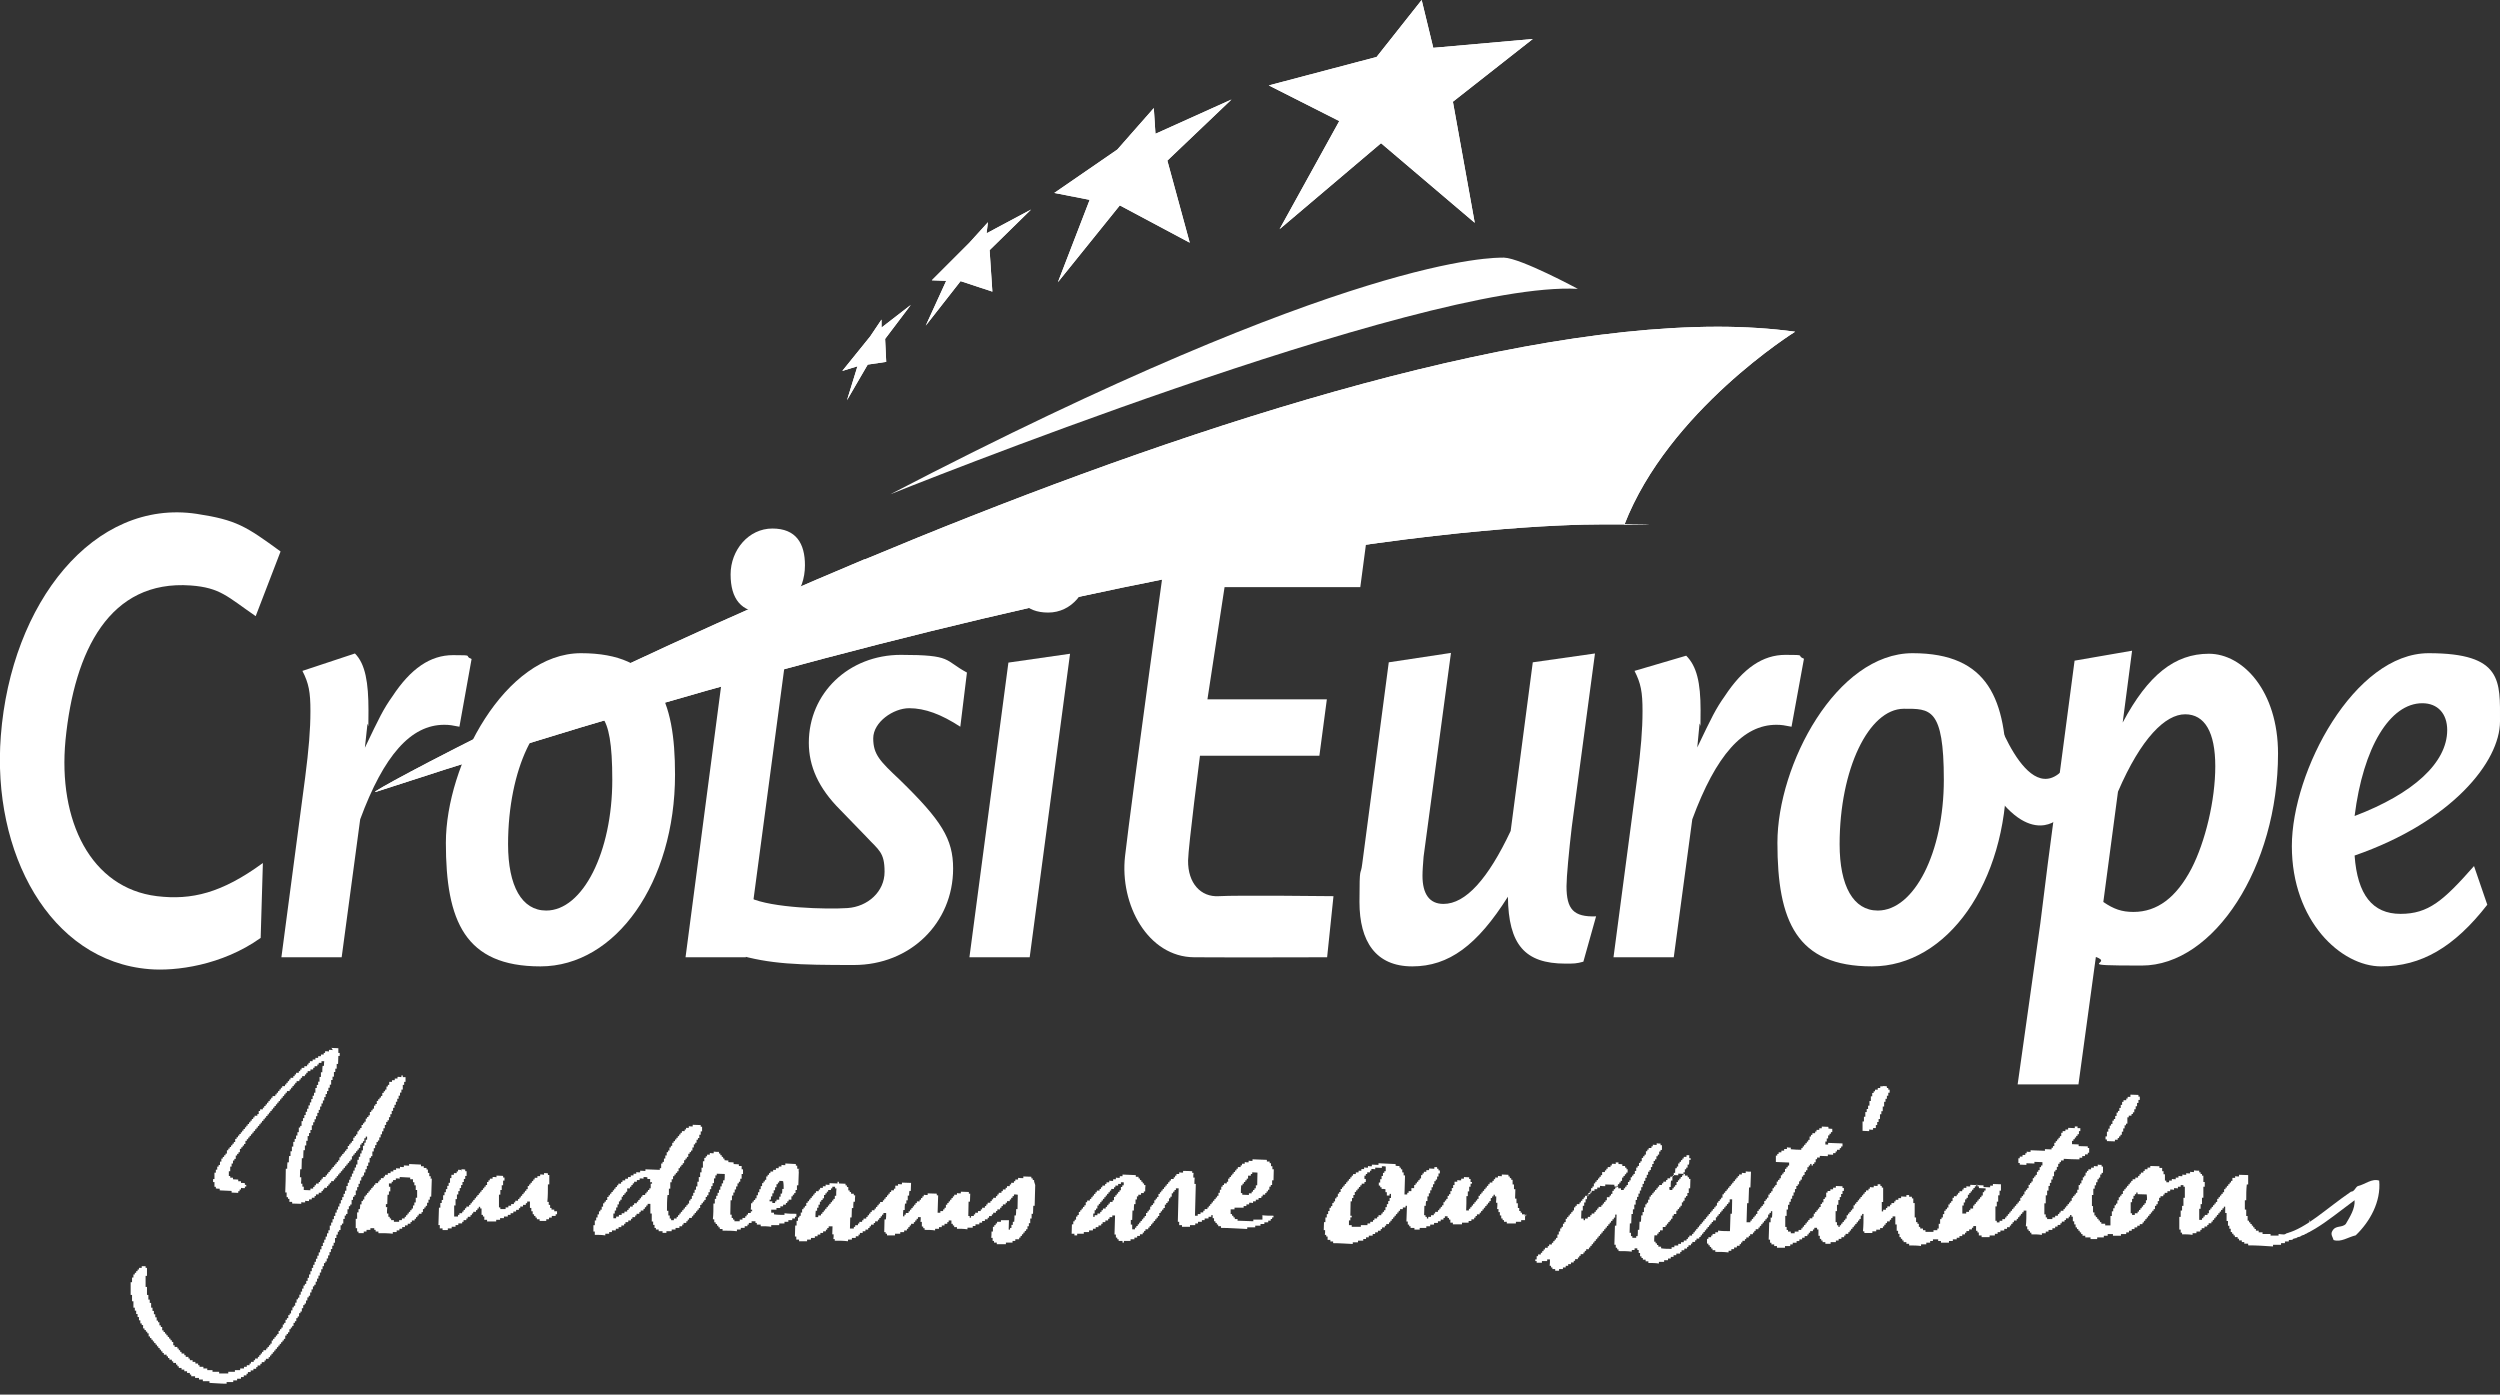
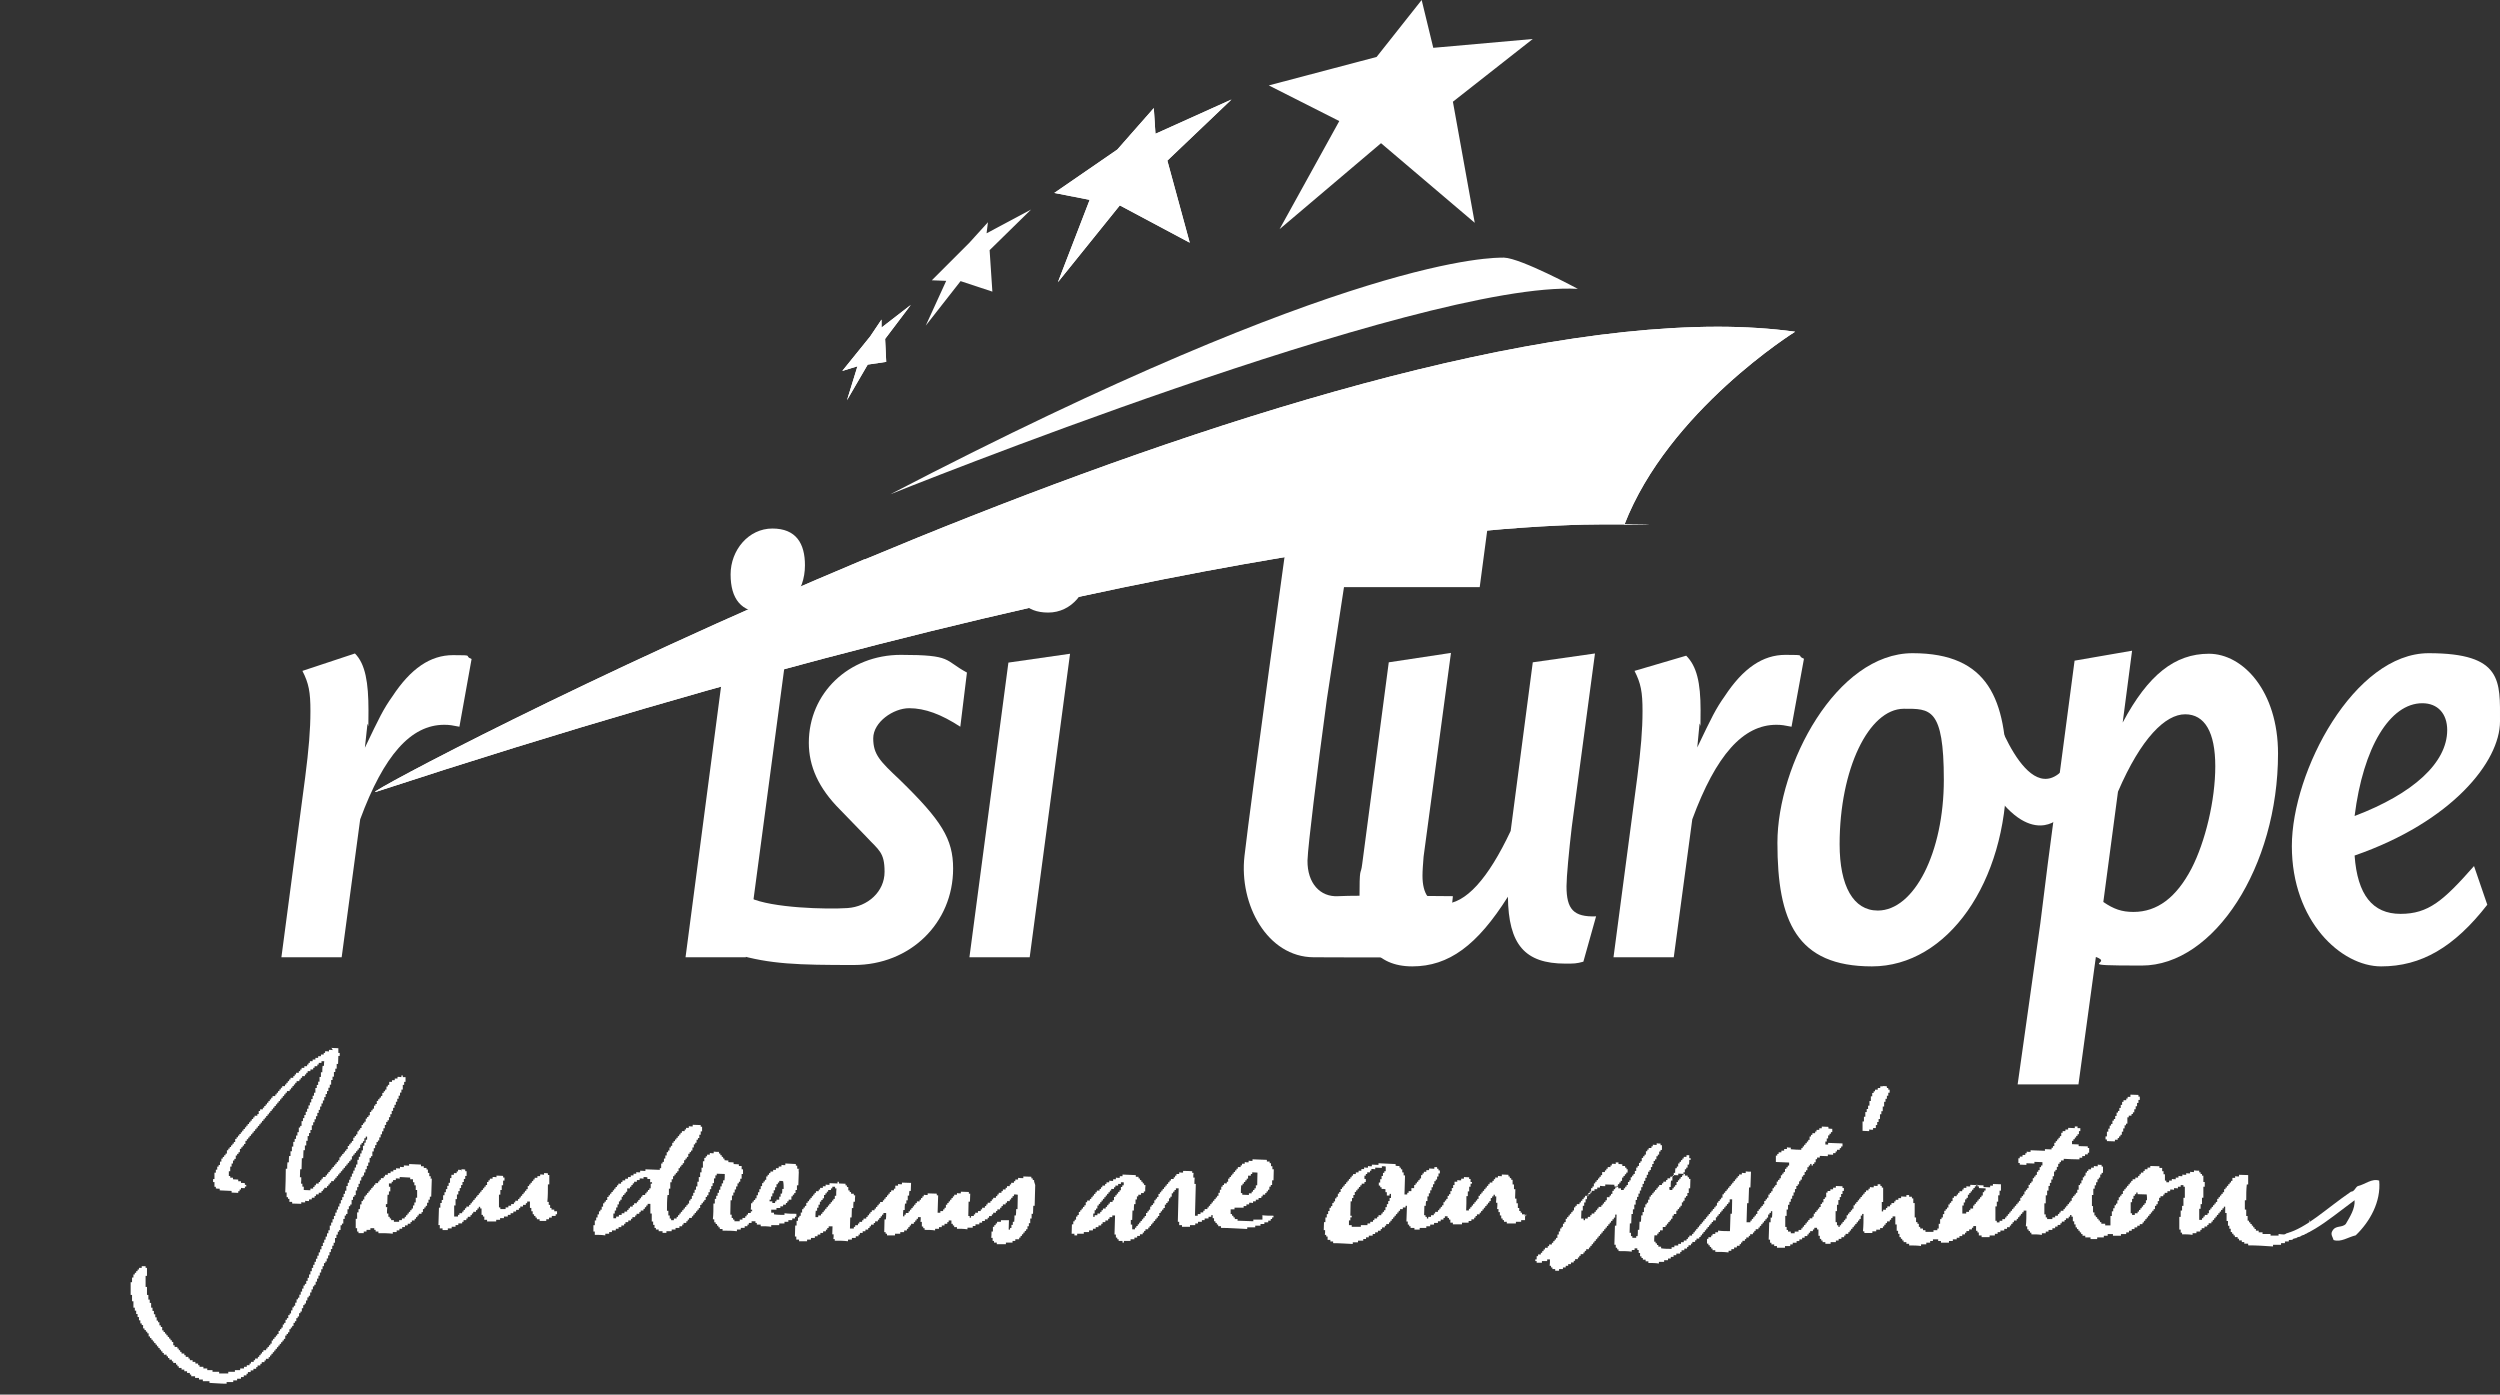
<svg xmlns="http://www.w3.org/2000/svg" id="layer" version="1.1" viewBox="0 0 904.4 504.5">
  <rect x="0" y="0" width="904.4" height="504.5" fill="#333333" stroke="none" />
  <defs>
    <style>
      .st0 {
        fill-rule: evenodd;
      }

      .st0, .st1 {
        fill: #fff;
      }

      .st2 {
        clip-path: url(#clippath-1);
      }

      .st3 {
        clip-path: url(#clippath-3);
      }

      .st4 {
        clip-path: url(#clippath-4);
      }

      .st5 {
        clip-path: url(#clippath-2);
      }

      .st6 {
        clip-path: url(#clippath);
      }
    </style>
    <clipPath id="clippath">
      <polygon class="st1" points="394.2 72.3 381.4 69.8 404.2 54.1 417.4 39.1 418 48.4 445.5 36 422.3 58.1 430.4 87.8 405.1 74.3 382.7 102.1 394.2 72.3" />
    </clipPath>
    <clipPath id="clippath-1">
-       <polygon class="st1" points="334.9 117.8 342.3 101.6 337.1 101.4 350.6 87.9 357.4 80.4 356.9 84.4 373 75.8 358 90.5 359 105.5 347.5 101.7 334.9 117.8" />
-     </clipPath>
+       </clipPath>
    <clipPath id="clippath-2">
      <polygon class="st1" points="310.2 132.5 304.7 134.2 314.8 121.7 318.9 115.6 318.9 118.5 329.5 110.3 320.2 122.6 320.6 130.9 313.9 131.9 306.4 144.8 310.2 132.5" />
    </clipPath>
    <clipPath id="clippath-3">
-       <polygon class="st1" points="484.5 43.8 459 30.9 498 20.6 514.3 0 518.5 17.3 554.5 14.1 525.6 36.8 533.5 80.6 499.6 51.8 462.9 82.9 484.5 43.8" />
-     </clipPath>
+       </clipPath>
    <clipPath id="clippath-4">
      <path class="st1" d="M312.8,202.3c-100.5,42.1-179.2,84.2-177.1,84.2,0,0,0,0,.2,0,276.7-90.6,412.3-96.8,444.2-96.8s7.5.2,7.5.2c16-41.4,61.8-69.9,61.8-69.9-8.8-1.2-18.2-1.8-28.1-1.8-85.5.1-207.9,42.1-308.5,84.2Z" />
    </clipPath>
  </defs>
  <g>
    <polygon class="st1" points="394.2 72.3 381.4 69.8 404.2 54.1 417.4 39.1 418 48.4 445.5 36 422.3 58.1 430.4 87.8 405.1 74.3 382.7 102.1 394.2 72.3" />
    <g class="st6">
      <rect class="st1" x="381.4" y="36" width="64.1" height="66.1" />
    </g>
  </g>
  <g>
    <polygon class="st1" points="334.9 117.8 342.3 101.6 337.1 101.4 350.6 87.9 357.4 80.4 356.9 84.4 373 75.8 358 90.5 359 105.5 347.5 101.7 334.9 117.8" />
    <g class="st2">
      <rect class="st1" x="334.9" y="75.8" width="38.1" height="42" />
    </g>
  </g>
  <g>
    <polygon class="st1" points="310.2 132.5 304.7 134.2 314.8 121.7 318.9 115.6 318.9 118.5 329.5 110.3 320.2 122.6 320.6 130.9 313.9 131.9 306.4 144.8 310.2 132.5" />
    <g class="st5">
      <rect class="st1" x="304.7" y="110.3" width="24.8" height="34.5" />
    </g>
  </g>
  <g>
    <polygon class="st1" points="484.5 43.8 459 30.9 498 20.6 514.3 0 518.5 17.3 554.5 14.1 525.6 36.8 533.5 80.6 499.6 51.8 462.9 82.9 484.5 43.8" />
    <g class="st3">
-       <rect class="st1" x="459" width="95.5" height="82.9" />
-     </g>
+       </g>
  </g>
  <path class="st1" d="M322.1,178.8s192.2-77.4,248.7-74.3c0,0-20.6-11.1-26.7-11.3-3.6,0-54.9-1.3-222,85.6" />
  <g>
    <path class="st1" d="M312.8,202.3c-100.5,42.1-179.2,84.2-177.1,84.2,0,0,0,0,.2,0,276.7-90.6,412.3-96.8,444.2-96.8s7.5.2,7.5.2c16-41.4,61.8-69.9,61.8-69.9-8.8-1.2-18.2-1.8-28.1-1.8-85.5.1-207.9,42.1-308.5,84.2Z" />
    <g class="st4">
      <polygon class="st1" points="89.3 137.2 591 -79 693.6 267.5 192 483.7 89.3 137.2" />
    </g>
  </g>
-   <path class="st1" d="M92.5,222.9c-10.3-7.1-12.8-10.3-23.5-11.1-29.3-2.1-42.1,23.5-45.3,55.9-2.8,29.3,9.2,53.6,33.1,56.5,12.5,1.5,23.4-1.1,38.3-12l-.8,27.1c-14,10-30.9,12.1-40.3,11.3-36-2.9-57-42.1-53.7-84.4,3.7-48.2,33.7-85.9,70.9-80.3,14.4,2.2,17.8,4.5,30.3,13.6l-9,23.4Z" />
  <g>
    <path class="st1" d="M166.2,262.9c-2.5-.5-3.6-.7-5.5-.7-12,0-21.8,10.9-30.4,34.2l-6.7,49.9h-21.8l8.6-65.1c1.3-10.2,1.9-17.1,1.9-24s-.6-10-2.9-14.5l19-6.3c3.8,3.8,4.9,10.6,4.9,20.6s-.2,3.3-.4,5.2l-.9,8.3c5.2-10.9,6.7-14,9.9-18.5,6.7-10.2,13.8-15,22-15s3.6.2,6.7,1.4l-4.4,24.5Z" />
-     <path class="st1" d="M244.2,280.2c0,39-21.4,69.4-48.7,69.4s-34.2-16.4-34.2-44.7,21.4-68.6,48.9-68.6,34,16.8,34,43.9M183.8,305.4c0,15.2,5,24,13.8,24,13.2,0,23.9-21.1,23.9-47.3s-5-25.7-14.5-25.7c-12.7.1-23.2,21.9-23.2,49" />
    <path class="st1" d="M269.8,346.3h-21.8l14-106.7,22.4-2.9-14.6,109.6ZM291.2,204.5c0,9.7-6.3,17.1-14.7,17.1s-12.2-5-12.2-13.8,6.5-16.6,15.1-16.6,11.8,5.4,11.8,13.3" />
    <path class="st1" d="M347.4,262.9c-6.9-4.5-12.8-6.7-18.5-6.7s-13,5-13,10.9,2.5,8.3,9.6,15c15.1,14.7,19.3,21.4,19.3,32.1,0,19.7-15.5,34.9-35.9,34.9s-30.2-.3-42.6-3.9l5-20.4c7.9,3.7,27.7,4.2,35.3,3.7,7.3-.5,13.4-5.9,13.4-13.1s-2.1-7.8-6.7-12.8l-9.4-9.7c-7.8-7.8-11.3-15.7-11.3-24.2,0-18,14.5-31.8,33.3-31.8s15.5,1.9,23.9,6.4l-2.4,19.6Z" />
    <path class="st1" d="M372.5,346.3h-21.8l14.1-106.6,22.3-3.2-14.6,109.8ZM393.9,204.5c0,9.7-6.3,17.1-14.7,17.1s-12.2-5-12.2-13.8,6.5-16.6,15.1-16.6,11.8,5.4,11.8,13.3" />
-     <path class="st1" d="M436.8,253h43.2l-2.7,20.4h-43.2s-4.2,32.6-4.3,37.9c-.1,8.2,4.6,13.3,11.1,12.9,6.6-.4,41.5,0,41.5,0l-2.3,22.1s-36.8.1-48.1,0c-16.7-.1-27-19-25-36.6,2.3-20.3,16-119.2,16-119.2h72l-2.9,21.9h-49.1l-6.2,40.6Z" />
+     <path class="st1" d="M436.8,253h43.2l-2.7,20.4s-4.2,32.6-4.3,37.9c-.1,8.2,4.6,13.3,11.1,12.9,6.6-.4,41.5,0,41.5,0l-2.3,22.1s-36.8.1-48.1,0c-16.7-.1-27-19-25-36.6,2.3-20.3,16-119.2,16-119.2h72l-2.9,21.9h-49.1l-6.2,40.6Z" />
    <path class="st1" d="M568.6,299.2c-1,8.5-1.9,18.1-1.9,21.4,0,8.3,2.5,11.2,10.7,10.9l-4.6,16.4c-2.5.7-3.4.7-6.5.7-14.7,0-20.6-6.9-20.8-24.2-11.1,17.6-21.4,25.2-34.6,25.2s-19.1-9-19.1-23.3.4-8.8,1-13.8l9.6-72.9,22.5-3.4-9.9,73.7c-.2,2.6-.4,5-.4,6.9,0,6.6,2.5,10.2,7.6,10.2,8,0,16.1-9,24.3-26.4l8-61,22.5-3.2-8.4,62.8Z" />
    <path class="st1" d="M648.1,262.9c-2.5-.5-3.6-.7-5.5-.7-12,0-21.8,10.9-30.4,34.2l-6.7,49.9h-21.8l8.6-65.1c1.3-10.2,1.9-17.1,1.9-24s-.6-10-2.9-14.5l18.7-5.5c3.8,3.8,5.2,9.7,5.2,19.7s-.2,3.3-.4,5.2l-.8,8.3c5.2-10.9,6.7-14,9.9-18.5,6.7-10.2,13.8-15,22-15s3.6.2,6.7,1.4l-4.5,24.6Z" />
    <path class="st1" d="M725.9,280.2c0,39-21.4,69.4-48.7,69.4s-34.2-16.4-34.2-44.7,21.4-68.6,48.9-68.6,34,16.8,34,43.9M665.5,305.4c0,15.2,5,24,13.8,24,13.2,0,23.9-21.1,23.9-47.3s-5-25.7-14.5-25.7c-12.7.1-23.2,21.9-23.2,49" />
    <path class="st1" d="M740.8,312.5l9.7-73.5,20.8-3.6-3.4,26c9.2-17.3,18.9-24.9,31.2-24.9s25,13.5,25,36.1c0,40.9-23.1,76.7-49.3,76.7s-9.6-.7-16.6-3.1l-6.3,46.1h-22l8.2-58.2,2.7-21.6ZM760.9,326.3c3.8,2.6,6.7,3.6,10.9,3.6,8.6,0,15.5-5.2,21-15.7,5-9.7,8.6-24.7,8.6-37s-3.8-18.8-10.9-18.8-15.9,8.5-24.3,28l-5.3,39.9Z" />
    <path class="st1" d="M899.8,327.3c-12,15.4-23.9,22.3-38.4,22.3s-32.3-16.4-32.3-43.5,22.6-69.8,49.5-69.8,25.8,10.2,25.8,24.7-17.4,36.3-52.6,48.5c1,14.2,6.5,21.1,16.6,21.1s15.5-4.7,26.6-17.3l4.8,14ZM885.3,264.1c0-5.9-3.4-9.7-9-9.7-11.7,0-21.4,15.9-24.5,40.8,21.3-8.1,33.5-19.3,33.5-31.1" />
    <path class="st1" d="M720.5,254.5s12.6,40,26.6,23.1l-2.8,18.8s-12.1,11.5-27.8-17.9l4-24Z" />
    <path class="st0" d="M770.7,396c.9,0,1.9.1,2.9.1v.6h.5v1.2h-.5v1.1h-.5v1.2h-.5v1.1h-.5v1.1h-.5v.6h-.5v.6h-1v.6h-.5c0,.8,0,1.5,0,2.3h-.5v.6h-.5v1.1h-.5v1.2h-.5v1.1h-.5v.6h-.5v.6h-.5v.6h-1v.6c-1,0-1.9-.1-2.9-.1v-.6h-.5v-1.1h.5v-1.7h.5v-1.1h.5v-1.1h.5v-.6h.5v-1.2h.5v-.6h.5v-1.1h.5v-1.2h.5v-.6h.5v-1.1h.5v-1.1h.5v-1.1h.5v-.6h1v-.6h.5v-.6h1v-.8Z" />
    <path class="st0" d="M681.2,392.9c.5,0,1,0,1.4.1v.6h.5v.6h.5v1.1h-.5v1.1h-.5v1.1h-.5v1.1h-.5v1.7h-.5c0,.6,0,1.2,0,1.7h-.5v1.1h-.5v1.7h-.5v1.1h-.5v1.1h-.5v1.1h-1v.6c-.5,0-1,0-1.4-.1v.6c-.8,0-1.6-.1-2.4-.1,0-1.1,0-2.3,0-3.4h.5c0-.6,0-1.2,0-1.7h.5v-1.7h.5v-1.1h.5v-1.2h.5c0-.6,0-1.1,0-1.7h.5v-1.7h.5v-1.2h.5v-.6h.5v-.6h1v-.6h.9v-.6h1-.2Z" />
    <path class="st0" d="M120,379.1c.8,0,1.6.1,2.4.1v1.7h.5v1.1h-.5c0,1-.1,1.9-.1,2.9h-.5v1.7h-.5v1.2h-.5v1.7h-.5v1.2h-.5v1.7h-.5v1.1h-.5v1.2h-.5v1.1h-.5v1.1h-.5v1.2h-.5v1.1h-.5v1.1h-.5v1.2h-.5v1.1h-.5v1.2h-.5v1.1h-.5v1.1h-.5v1.1h-.5v1.7h-.5v1.1h-.5v1.1h-.5v1.7h-.5v1.7h-.5v1.7h-.5c0,1-.1,1.9-.1,2.9h-.5c0,1.3-.1,2.7-.1,4h-.5c0,1-.1,1.9-.1,2.9h.5c0,.8,0,1.5-.1,2.3h.5v1.1h.5v1.2c.8,0,1.6.1,2.4.1v-.6h1v-.6h.5v-.6h.5v-.6h1v-.6h.5v-.6h.5v-.6h.5v-.6h1v-.6h.5v-.6h.5v-.6h.5v-.6h.5v-.6h.5v-.6h.5v-.6h.5v-.6h.5v-.6h.5v-.6h.5v-1.1h.5v-.6h.5v-.6h.5v-.6h.5v-.6h.5v-.6h.5v-1.1h.5v-.6h.5v-.6h.5v-.6h.5v-1.2h.5v-.6h.5v-.6h.5v-1.1h.5v-.6h.5v-.6h.5v-1.1h.5v-.6h.5v-.6h.5v-1.1h.5v-.6h.5v-.6h.5v-1.2h.5v-.6h.5v-.6h.5v-1.1h.5v-.6h.5v-1.1h.5v-.6h.5v-.6h.5v-.6h.5v-1.1h.5v-.6h.5v-.6h.5v-1.1h.5v-.6h.5v-1.1h1v-.6h1v-.6h1v-.6c.5,0,1,0,1.4.1v-.6h.5v.6h1v1.7h-.5v1.1h-.5v1.7h-.5v1.1h-.5v1.1h-.5v1.1h-.5v1.1h-.5v1.1h-.5v1.1h-.5v1.1h-.5v1.2h-.5v1.1h-.5v1.1h-.5v.6h-.5v1.1h-.5v1.2h-.5v1.1h-.5v1.1h-.5v1.1h-.5v1.1h-.5v.6h-.5v1.1h-.5v1.1h-.5v1.2h-.5v1.7h-.5v.6h-.5v1.7h-.5v1.2h-.5v1.2h-.5v1.2h-.5v1.1h-.5v.6h-.5v1.2h-.5v1.2h-.5v1.2h-.5v1.2h-.5v1.7h-.5v.6h-.5v1.1h-.5v1.7h-.5v.6h-.5v1.1h-.5v1.7h-.5v.6h-.5v1.2h-.5v1.7h-.5v.6h-.5v1.7h-.5v.6h-.5v1.1h-.5v1.2h-.5v1.7h-.5v1.1h-.5v1.2h-.5v1.1h-.5v1.2h-.5v1.1h-.5v1.1h-.5v.6h-.5v1.1h-.5v1.1h-.5v1.2h-.5v1.1h-.5v1.1h-.5v1.1h-.5v1.1h-.5v.6h-.5v1.1h-.5v1.1h-.5v1.2h-.5v.6h-.5v1.1h-.5v1.1h-.5v.6h-.5v1.1h-.5v1.2h-.5v.6h-.5v1.2h-.5v.6h-.5v1.1h-.5v.6h-.5v1.1h-.5v.6h-.5v.6h-.5v1.1h-.5v.6h-.5v.6h-.5v1.2h-.5v.6h-.5v.6h-.5v.6h-.5v.6h-.5v.6h-.5v.6h-.5v.6h-.5v.6h-.5v.6h-.5v.6h-.5v.6h-.5v.6h-1v.6h-.5v.6h-1v.6h-.5v.6h-1v.6h-.5v.6h-1v.6h-1v.6h-1v.6h-.5v.6h-1v.6h-1v.6c-.5,0-1,0-1.4,0v.6c-.5,0-1,0-1.4,0v.6c-.8,0-1.6,0-2.4,0v.6c-2.1,0-4.1-.2-6.2-.3v-.6c-.8,0-1.6,0-2.4,0v-.6c-.5,0-1,0-1.4,0v-.6c-.5,0-1,0-1.4,0v-.6c-.5,0-1,0-1.4,0v-.6h-.5v-.6h-1v-.6h-1v-.6h-1v-.6h-1v-.6h-.5v-.6h-.5v-.6h-1v-.6h-.5v-.6h-.9v-.6h-.5v-.6h-.5v-.6h-1v-.6h-.5v-.6h-.5v-.6h-.5v-.6h-.5v-.6h-.5v-.6h-.5v-.6h-.5v-.6h-.5v-.6h-.5v-.6h-.5v-.6h-.5v-1.1h-.5v-.6h-.5v-.6h-.5v-.6h-.5v-1.2h-.5v-.6h-.5v-1.1h-.5v-1.2h-.5v-1.1h-.5v-1.2h-.5v-1.1h-.5c0-.8,0-1.5,0-2.3h-.5c0-.8,0-1.5,0-2.3h-.5c0-1.5,0-3.1,0-4.6h.5v-1.7h.5v-1.1h.5v-.6h.5v-.6h.5v-.6h.5v-.6h1v-.6c.5,0,1,0,1.4,0v.6h.5c0,1,0,1.9,0,2.9h-.5c0,1.3,0,2.7,0,4h.5c0,1,0,1.9,0,2.9h.5v1.7h.5v1.2h.5v1.7h.5v1.2h.5v1.2h.5v1.1h.5v1.2h.5v.6h.5v1.1h.5v.6h.5v1.2h.5v.6h.5v.6h.5v.6h.5v.6h.5v.6h.5v.6h.5v.6h.5v1.2h.5v.6h1v.6h.5v.6h.5v.6h.5v.6h1v.6h.5v.6h1v.6h.5v.6h1v.6h1v.6h1v.6h.5v.6c.5,0,1,0,1.4,0v.6c.5,0,1,0,1.4,0v.6c.6,0,1.3,0,1.9,0v.6c.8,0,1.6,0,2.4,0v.6c1.1,0,2.2,0,3.3,0v-.6c.8,0,1.6,0,2.4,0v-.6c.6,0,1.3,0,1.9,0v-.6c.5,0,1,0,1.4,0v-.6h1v-.6h1v-.6h.5v-.6h1v-.6h.5v-.6h1v-.6h.5v-.6h.5v-.6h.5v-.6h.5v-.6h1v-.6h.5v-.6h.5v-.6h.5v-.6h.5v-1.1h.5v-.6h.5v-.6h.5v-.6h.5v-.6h.5v-1.1h.5v-.6h.5v-.6h.5v-1.1h.5v-.6h.5v-1.1h.5v-.6h.5v-1.1h.5v-.6h.5v-1.1h.5v-1.1h.5v-.6h.5v-1.1h.5v-1.2h.5v-.6h.5v-1.1h.5v-1.1h.5v-1.1h.5v-1.1h.5v-.6h.5v-1.1h.5v-1.1h.5v-1.2h.5v-1.2h.5v-1.2h.5v-1.1h.5v-1.1h.5v-1.1h.5v-1.1h.5v-1.2h.5v-1.1h.5v-1.2h.5v-1.2h.5v-1.1h.5v-1.1h.5v-1.2h.5v-1.1h.5v-1.7h.5v-1.1h.5v-1.2h.5v-1.2h.5v-1.2h.5v-1.1h.5v-1.1h.5v-1.1h.5v-1.2h.5v-1.1h.5v-1.2h.5v-1.1h.5v-1.7h.5v-1.2h.5v-1.1h.5v-1.1h.5v-1.1h.5v-1.1h.5v-1.1h.5v-1.1h.5v-1.7h.5v-1.1h.5v-1.2h.5v-1.1h.5v-1.7h.5v-1.1h.5v-1.1h.5v-1.1h-.5v.6h-.5v1.1h-.5v.6h-.5v.6h-.5v1.2h-.5v.6h-.5v.6h-.5v.6h-.5v.6h-.5v.6h-.5v1.2h-.5v.6h-.5v.6h-.5v.6h-.5v.6h-.5v.6h-.5v.6h-.5v.6h-.5v.6h-.5v.6h-.5v.6h-.5v.6h-.5v.6h-.5v.6h-1v.6h-.5v.6h-.5v.6h-.5v.6h-1v.6h-.5v.6h-.5v.6h-1v.6h-1v.6h-.5v.6h-1v.6h-1v.6c-.5,0-1,0-1.4-.1v.6c-.5,0-1,0-1.4-.1v.6c-1.1,0-2.2-.1-3.3-.1v-.6h-1v-1.1h-.5v-.6h-.5v-1.7h-.5c.1-2.9.2-5.7.2-8.6h.5c0-.8,0-1.5.1-2.3h.5c0-.8,0-1.5.1-2.3h.5v-1.7h.5v-1.7h.5v-1.7h.5v-1.1h.5v-1.2h.5v-1.2h.5v-1.7h.5v-.6h.5v-1.7h.5v-1.1h.5v-1.1h.5v-1.2h.5v-1.1h.5v-1.2h.5v-1.1h.5v-1.2h.5v-1.2h.5v-1.1h.5v-1.7h.5v-1.1h.5v-1.2h.5v-1.7h.5v-1.7h.5c0-.8,0-1.5.1-2.3h.5c0-.6,0-1.2.1-1.7h-1v.6h-1v.6h-.5v.6h-1v.6h-.5v.6h-1v.6h-1v.6h-.5v.6h-.5v.6h-1v.6h-.5v.6h-.5v.6h-1v.6h-.5v.6h-.5v.6h-.5v.6h-.5v.6h-.5v.6h-1v.6h-.5v.6h-.5v.6h-.5v.6h-.5v.6h-.5v.6h-.5v.6h-.5v.6h-.5v.6h-.5v.6h-.5v.6h-.5v.6h-.5v.6h-.5v.6h-.5v.6h-.5v.6h-.5v.6h-.5v.6h-.5v.6h-.5v.6h-.5v.6h-.5v.6h-.5v.6h-.5v.6h-.5v.6h-.5v.6h-.5v.6h-.5v.6h-.5v.6h-.5v.6h-.5v1.1h-.5v.6h-.5v.6h-.5v.6h-.5v1.2h-.5v.6h-.5v.6h-.5v1.2h-.5v.6h-.5v1.1h-.5v1.1h-.5v1.7h-.5v1.7h.5v.6h1v.6c.6,0,1.3.1,1.9.1v.6h1v.6c.5,0,1,0,1.4.1v.6h.5v.6h-.5v.6c-.5,0-1,0-1.4-.1v.6h-.5v.6h-.5v.6c-.8,0-1.6-.1-2.4-.1v-.6c-1.4-.1-2.9-.1-4.3-.2v-.6c-.5,0-1,0-1.4-.1v-.6h-.5c0-.6,0-1.1,0-1.7h-.5v-1.1h.5c0-.8,0-1.5,0-2.3h.5v-1.1h.5v-1.1h.5v-.6h.5v-1.2h.5v-1.1h.5v-.6h.5v-.6h.5v-.6h.5v-1.2h.5v-.6h.5v-.6h.5v-.6h.5v-.6h.5v-.6h.5v-1.1h.5v-.6h.5v-.6h.5v-.6h.5v-.6h.5v-.6h.5v-.6h.5v-.6h.5v-.6h.5v-.6h.5v-.6h.5v-.6h.5v-.6h.5v-.6h.5v-.6h1v-.6h.5v-1.1h.5v-.6h1v-.6h.5v-.6h.5v-.6h.5v-.6h.5v-.6h.5v-.6h.5v-.6h.5v-.6h1v-.6h.5v-.6h.5v-.6h.5v-.6h.5v-.6h.5v-.6h1v-.6h.5v-.6h.5v-.6h.5v-.6h.5v-.6h1v-.6h.5v-.6h.5v-.6h1v-.6h.5v-.6h.5v-.6h1v-.6h1v-.6h.5v-.6h.5v-.6h1v-.6h1v-.6h1v-.6h1v-.6h1v-.6h.5v-.6c.5,0,1,0,1.4.1v-.6c.5,0,1,0,1.4.1l-.6-1Z" />
    <path class="st0" d="M836.6,443.6v-.6h-.5v.6c-.5,0-.9,0-1.4,0v.6c-.6,0-1.3,0-1.9,0v.6c-.5,0-1,0-1.4,0v.6c-.5,0-1,0-1.4,0v.6c-.6,0-1.3,0-1.9,0v.6c-1.3,0-2.5,0-3.8-.2v.6c-1,0-1.9,0-2.9,0v-.6c-1,0-1.9,0-2.9,0v-.6c-.5,0-1,0-1.4,0v-.6h-1v-.6h-.5v-.6h-.5v-.6h-.5v-.6h-.5v-.6h-.5v-.6h-.5v-1.7h-.5c0-.8,0-1.5,0-2.3h-.5c0-1.1,0-2.3,0-3.4h.5c0-1.9,0-3.8.2-5.7h.5c0-1.1,0-2.3,0-3.4-1.1,0-2.2-.1-3.3-.1v.6c-.5,0-1,0-1.4-.1v.6h-1v1.1h-.5v.6h-.5v.6h-.5v.6h-.5v.6h-.5v.6h-.5v1.1h-.5v.6h-.5v.6h-.5v.6h-.5v.6h-.5v1.1h-.5v.6h-.5v.6h-.5v.6h-.5v.6h-.5v.6h-.5v1.1h-.5v.6h-1v.6h-.5v.6h-.5v.6h-1c0-1.3,0-2.7,0-4h.5c0-.6,0-1.2,0-1.7h.5c0-.8,0-1.5,0-2.3h.5c0-1.3,0-2.7,0-4h.5v-1.7h-.5c0-.8,0-1.5,0-2.3h-.5v-.6h-.5v-.6h-.5v-.6c-.6,0-1.3,0-1.9-.1v.6c-.5,0-1,0-1.4-.1v.6c-.5,0-1,0-1.4-.1v.6c-.5,0-1,0-1.4-.1v.6c-.5,0-1,0-1.4-.1v.6h-1v.6c-.5,0-1,0-1.4-.1v.6h-1v.6h-1v-.6h-.5c0-.8,0-1.5,0-2.3h-.5v-1.1h-.5v-1.2h-1v-.6c-1.1,0-2.2-.1-3.3-.1v.6h-1v.6h-1v.6h-.5v.6h-.9v.6h-.5v.6h-.5v.6h-1v.6h-1v.6h-.5v.6h-.5v.6h-.5v.6h-.5v.6h-.5v.6h-.5v.6h-.5v1.1h-.5v.6h-.5v.6h-.5v1.1h-.5v1.2h-.5v.6h-.5v1.1h-.5v1.1h-.5v1.7h-.5c0,1.2,0,2.3,0,3.4-.6,0-1.3,0-1.9,0v-.6c-.5,0-1,0-1.4,0v-.6h-.5v-.6h-.5v-.6h-.5v-.6h-.5v-.6h-.5v-1.1h-.5v-2.3c0,0-.4,0-.4,0,0-1.3,0-2.7,0-4h.5c0-.8,0-1.5,0-2.3h.5v-1.2h.5v-1.1h.5v-1.1h.5v-.6h.5v-1.1h.5v-.6h.5c0-.8,0-1.5,0-2.3h-.5v-.6c-.5,0-1,0-1.4-.1v.6c-.5,0-1,0-1.4-.1v.6h-1v.6h-1v.6h-.5v.6h-.5v1.1h-.5v.6h-.5v1.1h-.5v1.1h-.5v.6h-.5v1.7h-.5v1.1h-.5v.6h-.5v.6h-.5v.6h-.5v1.1h-.5v.6h-.5v.6h-.5v.6h-.5v.6h-.5v.6h-.5v.6h-1v.6h-.5v.6h-.5v.6h-1v.6h-1v.6c-.6,0-1.3,0-1.9,0v-.6h-.5v-1.1h-.5c0-1.3,0-2.7,0-4h.5c0-1,0-1.9,0-2.9h.5v-1.7h.5v-1.7h.5v-1.1h.5v-1.2h.5v-1.2h.5v-1.7h.5v-.6h.5v-1.1h.5v-1.1h.5v-.6h.5v-.6h1v-.6c1.9.1,3.8.2,5.7.2v-.6h1v-.6h1v-.6h1v-.6h.5v-1.7h-.5v-.6c-1.1,0-2.2-.1-3.3-.1v-.6c-.8,0-1.6-.1-2.4-.1v-1.2h.5v-.6h.5v-.6h.5v-.6h.5v-.6h.5v-1.1h.5v-1.1h-1v-.6h-1v.6c-.8,0-1.6-.1-2.4-.1v.6h-1v.6h-1v.6h-.5v1.2h-.5v.6h-.5v.6h-.5v.6h-.5v.6h-.5v1.2h-.5v.6h-.5v.6c-.8,0-1.6-.1-2.4-.1v.6c-1.7-.1-3.5-.1-5.2-.2v.6c-.5,0-1,0-1.4-.1v.6h-.5v.6h-1v.6h-1v.6h-.5v1.7h.5v.6c.8,0,1.6.1,2.4.1v-.6c1,0,1.9.1,2.9.1v-.6c1,0,1.9.1,2.9.1v1.2h-.5v.6h-.5v1.1h-.5v.6h-.5v1.1h-.5v.6h-.5v.6h-.5v1.2h-.5v.6h-.5v.6h-.5v1.2h-.5v.6h-.5v.6h-.5v1.1h-.5v.6h-.5v.6h-.5v1.1h-.5v.6h-.5v.6h-.5v.6h-.5v.6h-.5v.6h-.5v.6h-.5v.6h-.5v.6h-.5v.6h-.5v.6h-.5v.6h-1v.6h-1v.6h-1v-.6h-.5c0-1.7,0-3.4,0-5.2h.5c0-.6,0-1.1,0-1.7h.5c0-.8,0-1.5,0-2.3h.5v-1.7h.5c0-.8,0-1.5,0-2.3-1,0-1.9-.1-2.9-.1v.6h-1v.6c-.8,0-1.6-.1-2.4-.1v-.6c-1.6-.1-3.2-.1-4.8-.2v.6c-.5,0-1,0-1.4-.1v.6h-1v.6h-.5v.6h-1v.6h-.5v.6h-.5v.6h-1v.6h-.5v1.2h-.5v.6h-.5v.6h-.5v1.1h-.5v.6h-.5v.6h-.5v1.2h-.5v1.2h-.5v.6h-.5v1.7h-.5c0,.6,0,1.1,0,1.7h-.5v.6c-.5,0-1,0-1.4,0v.6c-1,0-1.9,0-2.9,0v-.6h-.9v-.6h-1v-.6h-.5v-1.1h-.5v-.6h-.5v-1.7h-.5c0-1.7,0-3.4,0-5.2h-.5v-1.7h-.5v-.6h-1v-.6h-1v.6c-.6,0-1.3-.1-1.9-.1v.6h-1v.6h-1v.6h-.5v.6h-1v.6h-.5v.6h-1v.6h-.5v.6h-1v.6h-.5c0-1.2,0-2.3,0-3.4h.5c0-1.7,0-3.4,0-5.2h-.5v-.6h-.5v-.6h-1v.6c-.5,0-1,0-1.4-.1v.6c-.5,0-.9,0-1.4-.1v.6h-.5v.6h-.9v.6h-.5v.6h-.5v.6h-.5v.6h-.5v.6h-.5v.6h-.5v.6h-.5v.6h-.5v.6h-.5v1.2h-.5v.6h-.5v.6h-.5v.6h-.5v.6h-.5v1.2h-.5v.6h-.5v.6h-.5v.6h-.5v.6h-.5v.6h-.5v-.6h-.5v-1.1h-.5c0-1.3,0-2.7,0-4h.5c0-.8,0-1.5,0-2.3h.5v-1.7h.5v-1.1h.5v-1.1h.5v-1.1h.5v-1.1h-.5v-.6c-.8,0-1.6-.1-2.4-.1v.6h-1v.6h-1v.6h-1v.6h-.5v1.7h-.5v.6h-.5v1.2h-.5v.6h-.5v1.1h-.5v.6h-.5v.6h-.5v.6h-.5v.6h-.5v1.1h-.5v.6h-1v.6h-.5v.6h-.5v.6h-.5v.6h-.5v.6h-.5v.6h-.5v.6h-1v.6c-.5,0-1,0-1.4,0v.6c-.5,0-1,0-1.4,0v-.6h-1v-.6h-.5v-1.1h-.5c0-1.3,0-2.7,0-4h.5c0-.8,0-1.5,0-2.3h.5c0-.6,0-1.1,0-1.7h.5v-1.1h.5v-1.1h.5v-1.1h.5v-1.2h.5v-1.2h.5v-1.1h.5v-.6h.5v-1.1h.5v-.6h.5v-1.1h.5v-.6h.5v-1.1h.5v-.6h.5v-1.1h.5v-.6h.5v-.6h.5v.6h.5v-.6h.5v-.6h.5v-1.1h.5v-.6h1v-.6c1,0,1.9.1,2.9.1v-.6c.6,0,1.3.1,1.9.1v-.6h.9v-.6h.5v-.6h1v-.6h.5v-.6h.5v-1.1c-1.7-.1-3.5-.1-5.2-.2v.6h-1v-1.1h.5v-1.1h.5v-1.1h.5v-.6h.5v-.6h.5v-1.2c-.5,0-1,0-1.4-.1v-.6c-.8,0-1.6-.1-2.4-.1v.6h-.9v.6h-1v.6h-.5v.6h-1v.6h-.5v.6h-.5v1.2h-.5v.6h-.5v.6h-.5v.6h-.5v.6h-.5v.6h-.5v.6c-1.3,0-2.5-.1-3.8-.2v-.6c-.5,0-1,0-1.4-.1v.6h-1v.6h-1v.6h-1v.6h-.5v.6h-.5c0,.8,0,1.5,0,2.3,1.6.1,3.2.1,4.8.2v1.1h-.5v.6h-.5v.6h-.5v1.1h-.5v.6h-.5v.6h-.5v1.1h-.5v.6h-.5v.6h-.5v1.2h-.5v.6h-.5v.6h-.5v1.1h-.5v.6h-.5v.6h-.5v1.1h-.5v.6h-.5v.6h-.5v1.2h-.5v.6h-.5v.6h-.5v.6h-.5v.6h-.5v1.1h-.5v.6h-.5v.6h-.5v.6h-.5v.6h-.5v.6c-.5,0-1,0-1.4,0,.1-2.3.1-4.6.2-6.9h.5c.1-1.9.1-3.8.2-5.7h.5c.1-1.9.1-3.8.2-5.7-.6,0-1.3,0-1.9-.1v.6c-.5,0-1,0-1.4-.1v.6h-1v.6h-.5v.6h-.5v.6h-.5v.6h-.5v.6h-.5v.6h-.5v.6h-.5v.6h-.5v.6h-.5v.6h-.5v.6h-.5v.6h-.5v1.2h-.5v.6h-.5v.6h-.5v.6h-.5v1.1h-.5v.6h-.5v.6h-.5v.6h-.5v.6h-.5v.6h-.5v.6h-.5v.6h-.5v.6h-.5v.6h-.5v.6h-.5v.6h-.5v.6h-.5v.6h-.5v.6h-.5v.6h-.5v.6h-.5v.6h-.5v.6h-1v.6h-.5v.6h-.5v.6h-1v.6h-1v.6h-1v.6c-.5,0-1,0-1.4,0v.6h-1v.6c-1.3,0-2.5,0-3.8-.2v-.6h-1v-.6h-.5v-.6h-.5v-.6h-.5c0-.8,0-1.5.1-2.3h1v-.6h.5v-.6h.5v-.6h1v-1.2h1v-.6h.5v-.6h.5v-.6h.5v-.6h.5v-.6h.5v-1.1h.5v-.6h.9v-1.2h.5v-.6h.5v-.6h.5v-.6h.5v-1.2h.5v-.6h.5v-1.1h.5v-.6h.5v-1.1h.5v-1.7h.5c0-1.1.1-2.3.1-3.4h-.5v-.6h-.5v-.6h-1v-.6c-.8,0-1.6-.1-2.4-.1v.6c-.6,0-1.3-.1-1.9-.1v.6h-1v.6h-1v.6h-.5v.6h-1v.6h-.5v.6h-1v.6h-.5v.6h-.5v.6h-.5v.6h-.5v.6h-.5v.6h-.5v.6h-.5v1.1h-.5v1.1h-.5v.6h-.5v1.1h-.5v1.7h-.5v1.2h-.5c0,.8,0,1.5-.1,2.3h-.5c0,1-.1,1.9-.1,2.9h-.5c0,.8,0,1.5-.1,2.3h-.5v.6c-.5,0-1,0-1.4,0v-.6h-.5v-1.2h-.5c0-1.1.1-2.3.1-3.4h.5c0-1.1.1-2.3.1-3.4h.5v-1.7h.5v-1.7h.5v-1.7h.5v-1.1h.5v-1.2h.5v-1.1h.5v-1.2h.5v-1.2h.5v-1.1h.5v-1.1h.5v-1.1h.5v-1.1h.5v-.6h.5v-1.1h.5v-1.1h.5v-1.1h.5v-.6h.5v-1.1h.5v-.6h.5v-1.1h.5v-.6h.5v-1.7h-.5v-.6c-.5,0-.9,0-1.4-.1v.6c-.5,0-1,0-1.4-.1v.6h-.5v.6h-1v.6h-.5v.6h-.5v1.2h-.5v.6h-.5v.6h-.5v1.2h-.5v.6h-.5v1.1h-.5v.6h-.5v1.2h-.5v1.1h-.5v.6h-.5v.6h-.5v1.1h-.5v.6h-.5v1.1h-.5v.6h-.5v.6h-.5v.6h-1v-.6h-1v-.6c-.5,0-1,0-1.4-.1v-.6c-1.1,0-2.2-.1-3.3-.1v.6c-.6,0-1.3,0-1.9-.1v.6h-1v.6h-1v.6h-1v.6h-.5v.6h-.9v.6h-1v.6h-.5v.6h-.5v.6h-.5v.6h-.5v.6h-1v.6h-.5v.6h-.5v1.1h-.5v.6h-.5v.6h-.5v.6h-.5v.6h-.5v.6h-.5v1.2h-.5v.6h-.5v1.1h-.5v.6h-.5v1.1h-.5v1.1h-.5v1.2h-.5v.6h-.5v.6h-.5v.6h-.5v.6h-1v.6h-.5v.6h-1v.6h-.5v.6h-.5v.6h-.5v.6h-1v.6h-.5v1.2h-.5v.6h.5v.6c.6,0,1.3,0,1.9,0v-.6c.6,0,1.3,0,1.9,0v-.6h1c0,.8,0,1.5-.1,2.3h.5v.6h.5v.6h1v.6c.5,0,1,0,1.4,0v-.6c.5,0,1,0,1.4,0v-.6h1v-.6h.9v-.6h1v-.6h1v-.6h.5v-.6h1v-.6h.5v-.6h.5v-.6h1v-.6h.5v-.6h.5v-.6h1v-.6h.5v-.6h.5v-.6h.5v-.6h.5v-.6h.5v-.6h.5v-.6h.5v-.6h.5v-.6h.5v-.6h.5v-.6h.5v-.6h.5v-.6h.5v-.6h.5v-.6h.5v-.6h.5v-.6h.5v-.6h.5v-.6h.5v-1.1h.5c0,1.3-.1,2.7-.1,4h-.5c-.1,2.3-.1,4.6-.2,6.9h.5v1.1h.5v.6h.5v.6c1.6,0,3.2,0,4.8.2v-.6h1v-.6h1v.6h.5v1.1h.5v1.2h.5v.6h.5v.6h1v.6h1v.6c1.3,0,2.5,0,3.8.2v-.6c.6,0,1.3,0,1.9,0v-.6c.5,0,1,0,1.4,0v-.6h1v-.6h1v-.6h1v-.6c.5,0,1,0,1.4,0v-.6h.5v-.6h1v-.6h1v-.6h.5v-.6h.9v-.6h.5v-.6h1v-.6h.5v-.6h1v-.6h.5v-.6h.5v-.6h.5v-.6h.5v-.6h.5v-.6h.5v-.6h.5v-.6h.5v-.6h.5v-.6h.5v-.6h1v-1.1h.5v-.6h.5v-.6h.5v-.6h.5v-.6h.5v-.6h.5v-.6h.5v-.6h.5v-.6h.5v-.6h.5v-1.1h.9c0,1.7-.1,3.4-.1,5.2h-.5c-.1,2.1-.1,4.2-.2,6.3-1.4,0-2.9,0-4.3-.2v.6h-1v.6h-1v.6h-.5v.6h-1v.6h-.5v1.7h.5v.6h.5v.6h.5v.6h.5v.6h1v.6c1.6,0,3.2,0,4.8.2v-.6h1v-.6h1v-.6h1v-.6h1v-.6h.5v-.6h.5v-.6h.9v-.6h.5v-.6h.9v-.6h.5v-.6h1v-.6h.5v-.6h.5v-.6h1v-.6h.5v-.6h.5v-.6h.5v-.6h.5v-.6h.5v-.6h.5v-.6h.5v-1.1h.5v-.6h.5v-.6h.5c0,.8,0,1.5-.1,2.3h-.5v1.7h-.5c-.1,2.1-.1,4.2-.2,6.3h.5v1.1h.5v.6h1v.6h1v.6c1,0,1.9,0,2.9,0v-.6c.6,0,1.3,0,1.9,0v-.6h.9v-.6c.5,0,1,0,1.4,0v-.6h1v-.6h1v-.6h.9v-.6h1v-.6h.5v-.6h.5v-.6h1v-.6h.5v-.6h1v.6h.5c0,.8,0,1.5,0,2.3h.5v1.1h.5v.6h.5v.6h1v.6c.6,0,1.3,0,1.9,0v-.6c.6,0,1.3,0,1.9,0v-.6h1v-.6h1v-.6h1v-.6h.5v-.6h1v-.6h.5v-.6h.5v-.6h.5v-.6h.5v-.6h.5v-.6h.5v-.6h.5v-.6h.5v-.6h.5v-1.2h.5v-.6h.5c0,2.1,0,4.2-.2,6.3h.5v.6c.9,0,1.9,0,2.9,0v-.6c.5,0,1,0,1.4,0v-.6c.5,0,1,0,1.4,0v-.6h1v-.6h.5v-.6h.5v-.6h.5v-.6h1v-.6h.5v-.6h.5v-.6h1c0,1,0,1.9,0,2.9h.5c0,.8,0,1.5,0,2.3h.5v1.1h.5v1.2h.5v.6h.5v.6h.5v.6h1v.6h1v.6c1.4,0,2.9,0,4.3.2v-.6c.6,0,1.3,0,1.9,0v-.6c.5,0,1,0,1.4,0v-.6h1v-.6c.6,0,1.3,0,1.9,0v.6h1v.6c.9,0,1.9,0,2.9,0v-.6c.5,0,1,0,1.4,0v-.6c.5,0,1,0,1.4,0v-.6h1v-.6h1v-.6h1v-.6h.5v-.6h1v-.6h1v-.6h.5v-.6h1v1.7h.5v.6h.5v1.1h1v.6c1,0,1.9,0,2.9,0v-.6c.6,0,1.3,0,1.9,0v-.6h1v-.6h1v-.6c.5,0,1,0,1.4,0v-.6h1v-.6h1v-.6h.5v-.6h.5v-.6h.5v-.6h1v-.6h.5v-.6h.5v-.6h.5v-.6h.5v-.6h.5v-.6h1c0,1.9,0,3.8-.2,5.7h.5v1.1h.5v.6h.5v.6h.5v.6c1.3,0,2.5,0,3.8.2v-.6c.5,0,1,0,1.4,0v-.6h1v-.6c.5,0,.9,0,1.4,0v-.6h1v-.6h.9v-.6h1v-.6h.5v-.6h1v-.6h.5v-.6h1v-.6h.5v-.6h.5v.6h.5v1.7h.5v1.1h.5v1.1h.5v.6h.5v.6h.5v.6h.5v.6h.5v.6h1v.6c.6,0,1.3,0,1.9,0v.6c.8,0,1.6,0,2.4,0v-.6c.8,0,1.6,0,2.4,0v-.6c.5,0,1,0,1.4,0v-.6c.6,0,1.3,0,1.9,0v.6c1,0,1.9,0,2.9,0v-.6c.6,0,1.3,0,1.9,0v-.6h1v-.6h1v-.6h1v-.6h1v-.6h.9v-.6h1v-.6h.5v-.6h.5v-.6h.5v-.6h.5v-.6h.5v-.6h.5v-.6h.5v-.6h.5v-.6h.5v-1.2h.5v-.6h.5v-1.1h.5v-1.2h.5v-.6h1v-.6h.5v-.6h1v-.6h1v-.6c.5,0,1,0,1.4.1v-.6c.5,0,1,0,1.4.1v-.6h1v-.6h1v.6h.5c0,1.3,0,2.7,0,4h-.5c0,1,0,1.9,0,2.9h-.5v1.7h-.5c0,.8,0,1.5,0,2.3h-.5c0,1.5,0,3.1,0,4.6h.5v1.1h.5v.6c1.3,0,2.5,0,3.8.2v-.6c.5,0,1,0,1.4,0v-.6c.5,0,1,0,1.4,0v-.6h.5v-.6h1v-.6h1v-.6h.5v-.6h1v-.6h.5v-.6h.5v-.6h.5v-.6h.5v-.6h.5v-.6h.5v-.6h.5v-.6h.5v-.6h.5v-.6h.5c0,.8,0,1.5,0,2.3h.5c0,1,0,1.9,0,2.9h.5v1.7h.5v1.1h.5v1.2h.5v.6h.5v.6h.5v.6h1v.6h.5v.6h1v.6h.9v.6c.5,0,1,0,1.4,0v.6c3,0,6,.2,9,.4v-.6c1,0,1.9,0,2.9,0v-.6c.5,0,1,0,1.4,0v-.6c.5,0,1,0,1.4,0v-.6c.5,0,1,0,1.4,0v-.6c.5,0,1,0,1.4,0v-.6c.5,0,1,0,1.4,0v-.6c.5,0,1,0,1.4,0v-.6h1v-.6h1v-.6h.5v-1.1l-.9-2.7ZM603.9,429.4h.5c0-.8,0-1.5.1-2.3h.5v-1.7h.5v-1.1h.5c0-.6,0-1.2.1-1.7h.5v-.6h.5v-1.1h.5v-.6h.5v-.6h.5v-.6h.5v-.6h1v-.6h1v1.1h.5v.6h-.5c0,.6,0,1.2-.1,1.7h-.5v1.1h-.5v.6h-.5v1.1h-.5v1.1h-.5v.6h-.5v.6h-.5v.6h-.5v.6h-.5v1.1h-.5v.6h-.5v.6h-.5v.6h-1c-.1-.3-.1-.7-.1-1.1M588.8,424.2h-.5v.6h-.5v.6h-.5v.6h-.5v1.2h-.5v.6h-.5v.6h-.5v.6h-.5v.6h-.5v.6h-.5v.6h-.5v1.1h-.5v.6h-.5v.6h-1v1.1h-.5v.6h-.5v.6h-.5v.6h-.5v.6h-1v.6h-.5v.6h-.5v.6h-.5v.6h-1v.6h-.5v.6h-.9v.6h-1v.6h-.5v-.6h-.9c0-1,.1-1.9.1-2.9h.5v-1.7h.5v-1.2h.5v-1.2h.5v-1.1h.5v-1.1h.5v-.6h.5v-1.2h.5v-.6h.5v-1.1h.5v-.6h.5v-.6h.5v-.6h.5v-.6h.5v-.6h.5v-1.1h1v-.6h.5v-.6h.5v-.6h1v-.6h.5v-.6c.5,0,1,0,1.4.1v-.6h1v.6c.5,0,.9,0,1.4.1v.6h1v.6h.5v.6h.5c-.1.1-.1.6-.1,1.2M718.3,430.7h-.5v.6h-.5v1.2h-.5v.6h-.5v.6h-.5v.6h-.5v.6h-.5v.6h-.5v.6h-.5v1.1h-1v.6h-.5v.6h-1v.6c-.5,0-1,0-1.4,0,0-1,0-1.9,0-2.9h.5v-1.1h.5v-1.1h.5v-.6h.5v-1.1h.5v-.6h.5v-.6h.5v-.6h.5v-.6h.5v-.6h.5v-.6h.5v.6h.5v.6c.8,0,1.6.1,2.4.1,0,.1,0,.5,0,.9M776.8,434.2h-.5v1.1h-.5v.6h-.5v.6h-.5v.6h-.5v.6h-.5v.6h-.5v.6h-1v.6h-1v-.6h-.5c0-1.3,0-2.7,0-4h.5v-1.2h.5v-1.1h.5v-.6h.5v-.6h.5v.6c1.1,0,2.2.1,3.3.1.1.6.1,1.3.1,2.1" />
    <path class="st0" d="M552.1,440.5v-.6h-.5v-.6h-1v-.6h-.5v-.6h-.5v-1.1h-.5v-1.7h-.5v-1.7h-.5c0-1.1.1-2.3.1-3.4h-.5v-1.7h-.5v-1.7h-.5v-.6h-.5v-.6h-.5v-.6c-.8,0-1.6-.1-2.4-.1v.6c-.5,0-1,0-1.4-.1v.6h-1v.6h-.5v.6h-.5v.6h-1v.6h-.5v.6h-.5v.6h-.5v.6h-.5v.6h-.5v.6h-.5v.6h-.5v.6h-.5v1.1h-.5v.6h-.5v.6h-.5v.6h-.5v.6h-.5v.6h-.5v.6h-.5v.6h-1c.1-1.7.1-3.4.1-5.2h.5v-1.7h.5v-1.7h.5v-1.1h.5v-.6h-.5v-1.1h-.5v-.6c-.6,0-1.3-.1-1.9-.1v.6h-1v.6c-.5,0-1,0-1.4-.1v.6h-1v1.2h-.5v1.1h-.5v1.1h-.5v1.1h-.5v.6h-.5v1.1h-.5v.6h-.5v.6h-.5v1.1h-.5v.6h-.5v.6h-.5v.6h-.5v.6h-1v.6h-.5v.6h-1v.6h-1v.6h-.5v-.6h-.5v-.6h-.5c0-1.2.1-2.3.1-3.4h.5c0-.6,0-1.1.1-1.7h.5v-1.7h.5v-1.1h.5v-1.1h.5v-1.1h.5v-1.1h.5v-1.1h.5v-.6h.5v-1.1h.5v-1.1h.5v-1.1h-.5v-.6h-.5v-.6h-1v.6c-.6,0-1.3-.1-1.9-.1v.6h-1v.6h-.9v.6h-.5v.6h-.5v1.2h-.5v.6h-.5v.6h-.5v.6h-.5v.6h-.5v1.1h-1v1.1h-1v.6h-.5v.6h-1c.1-2.3.1-4.6.2-6.9h-.5v-1.1h-.5v-1.1h-.5v-.6h-.5v-.6c-.5,0-1,0-1.4-.1v-.6c-2.1-.1-4.1-.2-6.2-.3v.6c-.8,0-1.6-.1-2.4-.1v.6c-.5,0-1,0-1.4-.1v.6c-.5,0-1,0-1.4-.1v.6h-1v.6h-1v.6h-1v.6h-1v.6h-.5v.6h-.5v.6h-.5v.6h-.5v.6h-.5v.6h-.5v.6h-.5v.6h-.5v.6h-.5v1.1h-.5v.6h-.5v1.1h-.5v.6h-.5v1.1h-.5v.6h-.5v1.1h-.5v.6h-.5v1.2h-.5v1.1h-.5v1.2h-.5v1.7h-.5c0,1-.1,1.9-.1,2.9h.5c0,.6,0,1.2-.1,1.7h.5v.6h.5v1.2h1v.6h1v.6c2.4,0,4.8.2,7.1.3v-.6c.6,0,1.3,0,1.9,0v-.6c.6,0,1.3,0,1.9,0v-.6h1v-.6h1v-.6c.5,0,1,0,1.4,0v-.6h.9v-.6h1v-.6h1v-.6h.5v-.6h1v-.6h.5v-.6h1v-.6h.5v-.6h.5v-.6h.5v-.6h.5v-.6h.5v-.6h.5v-.6h.5v-.6h.5v-.6h1v-.6h1v-.6h.5c-.1,1.9-.1,3.8-.2,5.7h.5v1.1h.5v.6h.5v.6c.5,0,1,0,1.4,0v.6c.6,0,1.3,0,1.9,0v-.6c.8,0,1.6,0,2.4,0v-.6c.5,0,1,0,1.4,0v-.6c.5,0,1,0,1.4,0v-.6c.5,0,1,0,1.4,0v-.6h1v-.6h1v-.6h.5v-.6h1v.6h.5v.6h.5v1.1h.9v.6c1.1,0,2.2,0,3.3,0v-.6c.8,0,1.6,0,2.4,0v-.6h1v-.6h1v-.6h.5v-.6h.5v-.6h1v-.6h.5v-.6h.5v-.6h.5v-.6h.5v-.6h.5v-.6h.5v-.6h.5v-.6h.5v-1.1h.5v-.6h.5v-.6h.5v.6h.5c0,.8,0,1.5-.1,2.3h.5c0,.8,0,1.5-.1,2.3h.5v1.1h.5v1.2h.5v1.1h.5v.6h.5v.6h1v.6c1.1,0,2.2,0,3.3,0v-.6c.6,0,1.3,0,1.9,0v-.6c.5,0,1,0,1.4,0v-1.2l.4-1.1ZM503.2,433.4h-.5v1.1h-.5v1.1h-.5v1.1h-.5v1.1h-.5v.6h-.5v.6h-.5v.6h-1v.6h-.5v.6h-1v.6h-.5v.6h-1v.6h-1v.6c-.8,0-1.6,0-2.4,0v.6c-1.1,0-2.2,0-3.3,0v-.6h-1v-1.7h.5v-1.1h.5v-.6h-.5c0-1.7.1-3.4.1-5.2h.5v-1.2h.5v-1.1h.5v-1.1h.5v-.6h.5v-.6h.5v-.6h.5v-.6h.5v-.6h1v-.6h.5v-1.1h-.5v-1.2h.5v-.6h.5v-.6h1v-.6h.5v-.6c.5,0,1,0,1.4.1v-.6c.8,0,1.6.1,2.4.1v-.6c.5,0,1,0,1.4.1v1.7h-.5v.6h-.5v1.1h-.5v1.2h-.5v1.2h-.5v1.1h.5v.6h.5v.6c.5,0,1,0,1.4.1v1.1h.5v1.2h1v-.6h.5v1.7" />
    <path class="st0" d="M456.7,441.2c-1.1,0-2.2,0-3.3,0v.6c-1.9,0-3.8-.2-5.7-.2v-.6h-1v-.6h-.5v-.6h-.5v-.6h-.5v-1.7c.5,0,1,0,1.4,0v-.6c1.1,0,2.2,0,3.3,0v-.6h1v-.6h1v-.6c.5,0,1,0,1.4.1v-.6h1v-.6h1v-.6h1v-.6h.5v-.6h.9v-.6h.5v-.6h.5v-.6h.5v-1.1h.5v-.6h.5v-1.7h.5c0-1.3.1-2.7.1-4h-.5v-1.1h-.5v-1.1h-.5v-.6h-1v-.6c-1.7-.1-3.5-.1-5.2-.2v.6c-.5,0-1,0-1.4-.1v.6c-.5,0-1,0-1.4-.1v.6h-1v.6h-.5v.6h-1v.6h-.5v.6h-.5v.6h-.5v.6h-.5v.6h-.5v.6h-.5v.6h-.5v1.1h-.5v.6h-1v.6h-.5v.6h-.5v1.1h-.5v1.1h-.5v1.1h-.5v.6h-.5v.6h-.5v.6h-.5v.6h-.5v.6h-.5v.6h-.5v.6h-.5v.6h-1v.6h-.5v.6h-1v.6h-1v.6h-1c.1-3.8.2-7.7.3-11.5h-.5c0-.8,0-1.5.1-2.3h-.5c0-.6,0-1.1.1-1.7h-.5v-.6c-1.1-.1-2.2-.1-3.3-.1v.6c-.5,0-1,0-1.4-.1v.6h-1v.6h-.5v.6h-.5v.6h-1v.6h-.5v.6h-.5v.6h-.5v.6h-.5v.6h-.5v.6h-.5v.6h-.5v.6h-.5v.6h-.5v1.1h-.5v.6h-.5v.6h-.5v1.1h-.5v.6h-.5v.6h-.5v1.1h-.5v.6h-.5v.6h-.5v1.1h-.5v.6h-.5v.6h-.5v.6h-.5v.6h-.5v.6h-.5v.6h-.5v.6h-.5v.6h-1v-1.7h-.5v-1.7h.5c0-1.1.1-2.3.1-3.4h.5c0-.8,0-1.5.1-2.3h.5v-1.7h.5v-1.1h.5v-.6h1v-.6h1v-.6h.5c0-.8,0-1.5.1-2.3h-.5v-.6h-.5v-.6h-.5v-.6h-.5v-.6h-.5v-.6h-1v-.6c-1.6-.1-3.2-.1-4.8-.2v.6h-1v.6c-.5,0-1,0-1.4-.1v.6h-1v.6c-.5,0-1,0-1.4-.1v.6h-1v.6h-.5v.6h-1v.6h-.5v.6h-.5v.6h-1v.6h-.5v.6h-.5v.6h-.5v.6h-.5v.6h-.5v.6h-1v.6h-.5v1.1h-.5v.6h-.5v.6h-.5v.6h-.5v.6h-.5v1.1h-.5v.6h-.5v1.1h-.5v.6h-.5v1.1h-.5c0,1.2-.1,2.3-.1,3.4h1v.6h1v-.6c.8,0,1.6,0,2.4,0v-.6c.6,0,1.3,0,1.9,0v-.6c.5,0,1,0,1.4,0v-.6h1v-.6h1v-.6h1v-.6h.5v-.6h1v-.6h1v-.6h.5v-.6h1v-.6h1c-.1,2.3-.1,4.6-.2,6.9h.5v1.1h.5v.6h.5v.6c.5,0,1,0,1.4,0v.6h.5v-.6c.8,0,1.6,0,2.4,0v-.6c.5,0,1,0,1.4,0v-.6h1v-.6h1v-.6h1v-.6h.5v-.6h.5v-.6h1v-.6h.5v-.6h.5v-.6h.5v-.6h.5v-.6h.5v-.6h.5v-.6h.5v-.6h.5v-1.1h.5v-.6h.5v-.6h.5v-.6h.5v-1.2h.5v-.6h.5v-.6h.5v-1.1h.5v-.6h.5v-1.2h.5v-.6h.5v-.6h.5v-.6h1c-.1,4-.2,8-.3,12.1h.5v1.2h1v.6c1,0,1.9,0,2.9,0v-.6c.6,0,1.3,0,1.9,0v-.6h1v-.6c.5,0,1,0,1.4,0v-.6h1v-.6c.5,0,1,0,1.4,0v-.6h1v-.6h.5v1.1h.5v1.1h.5v.6h.5v.6h.5v.6h1v.6c3.2,0,6.4.3,9.5.4v-.6c1,0,1.9,0,2.9,0v-.6c.6,0,1.3,0,1.9,0v-.6c.5,0,1,0,1.4,0v-.6c.5,0,1,0,1.4,0v-.6h.9v-.6h.5v-.6h.5v-.6c-1.4,0-2.9,0-4.3-.2h.3ZM449,428.8h.5v-.6h.5v-.6h.5v-.6h.5v-.6h.5v-1.1h1v-.6h.5v-.6c.6,0,1.3.1,1.9.1,0,1.5-.1,3.1-.1,4.6h-.5v1.1h-.5v.6h-.5v.6h-.5v.6h-1v.6c-.8,0-1.6-.1-2.4-.1v-.6h-.5c0-.8,0-1.8.1-2.8M406.5,428.8h-.5v.6h-.5v1.2h-.5v.6h-.5v.6h-.5v.6h-.5v.6h-.5v1.2h-.5v.6h-1v.6h-.5v.6h-.5v.6h-.5v.6h-1v.6h-.5v.6h-.5v.6h-1v.6h-1v.6h-.5v-1.2h.5v-1.2h.5v-.6h.5v-1.1h.5v-.6h.5v-.6h.5v-.6h.5v-.6h.5v-.6h.5v-.6h.5v-.6h.5v-.6h.5v-.6h.5v-.6h1v-.6h.5v-.6h1v-.6h1v-.6h1c.1.4,0,.7,0,1.1" />
    <path class="st0" d="M288.9,424v-1.2h-.5v-1.1h-.5v-.6c-1.3-.1-2.5-.1-3.8-.2v.6c-.5,0-1,0-1.4-.1v.6h-1v.6h-1v.6h-1v.6h-1v.6h-.5v.6h-.5v.6h-.5v1.2h-.5v.6h-.5v.6h-.5v1.1h-.5v1.1h-.5v1.1h-.5v1.1h-.5v1.1h-.5v.6h-.5v.6h-.5v.6h-.5c0,.8,0,1.5-.1,2.3h.5v.6h-.5v.6h-1v.6h-.5v.6h-.5v.6h-1v.6h-1v.6c-.6,0-1.3,0-1.9,0v-.6h-.5v-.6h-.5v-1.2h-.5c0-1.7.1-3.4.1-5.2h.5v-1.7h.5v-1.1h.5v-1.1h.5v-1.1h.5v-1.1h.5v-.6h.5v-1.1h.5v-1.7h.5v-1.7h-.5v-1.2h-1v-.6c-.6,0-1.3-.1-1.9-.1v-.6c-.6,0-1.3-.1-1.9-.1v-.6c-.5,0-1,0-1.4-.1v-.6h-.5v-.6h-.5v-.6h-.5v-.6h-.5v-.6c-.6,0-1.3,0-1.9-.1v.6c-.5,0-1,0-1.4-.1v.6h-1v.6h-.5v.6h-.5v1.2h-.5c0,.8,0,1.5,0,2.3h-.5v1.7h-.5c0,.6,0,1.1,0,1.7h-.5v1.7h-.5v1.7h-.5v1.2h-.5v1.1h-.5v1.1h-.5v1.1h-.5v.6h-.5v1.1h-.5v.6h-.5v.6h-.5v.6h-.5v.6h-.5v.6h-.5v.6h-.5v.6h-.5v.6h-.5v.6h-1v.6h-1v-.6h-.5v-1.1h-.5v-1.7h-.5c0-1.9,0-3.8.2-5.7h.5c0-.8,0-1.5,0-2.3h.5c0-.8,0-1.5,0-2.3h.5v-1.1h.5v-1.1h.5v-.6h.5v-.6h.5v-.6h.5v-1.1h.5v-.6h.5v-.6h.5v-.6h.5v-1.1h.5v-.6h.5v-.6h.5v-1.1h.5v-.6h.5v-.6h.5v-1.1h.5v-1.1h.5v-.6h.5v-1.1h.5v-.6h.5v-1.2h.5v-1.2h.5v-1.7h-.5v-.6c-1,0-1.9-.1-2.9-.1v.6c-.5,0-1,0-1.4-.1v.6h-1v.6h-.5v.6h-1v.6h-.5v.6h-.5v.6h-.5v.6h-.5v.6h-.5v.6h-.5v.6h-.5v1.1h-.5v.6h-.5v1.1h-.5v.6h-.5v1.2h-.5v1.1h-.5v1.2h-.5v.6h-.5v1.7h-.5v.6c-1.7-.1-3.5-.1-5.2-.2v.6c-.6,0-1.3-.1-1.9-.1v.6c-.5,0-1,0-1.4-.1v.6h-1v.6h-1v.6h-1v.6h-1v.6h-1v.6h-.5v.6h-1v.6h-.5v.6h-.5v.6h-.5v.6h-.5v.6h-.5v.6h-.5v.6h-.5v.6h-.5v1.1h-.5v.6h-.5v.6h-.5v1.2h-.5v1.1h-.5v.6h-.5v1.1h-.5v1.1h-.5v1.1h-.5v1.7h-.5c0,.8,0,1.5,0,2.3h.5v1.2c1.3,0,2.5,0,3.8.2v-.6c.5,0,1,0,1.4,0v-.6h1v-.6c.5,0,1,0,1.4,0v-.6h1v-.6h1v-.6h1v-.6h.5v-.6h1v-.6h1v-.6h.5v-.6h1v-.6h.5v-.6h1v-.6h.5v-.6h1v-.6h.5v-.6h.5v-.6h.5v-.6h1c0,1.2,0,2.3,0,3.5h.5c0,1,0,1.9,0,2.9h.5v1.2h.5v1.1h.5v.6h1v.6c.5,0,1,0,1.4,0v.6c.5,0,1,0,1.4,0v-.6c.6,0,1.3,0,1.9,0v-.6c.5,0,1,0,1.4,0v-.6c.5,0,1,0,1.4,0v-.6h1v-.6h.5v-.6h1v-.6h.5v-.6h.5v-.6h1v-.6h.5v-.6h.5v-.6h.5v-.6h.5v-.6h.5v-.6h.5v-1.1h.5v-.6h.5v-.6h.5v-.6h.5v-1.1h.5v-.6h.5v-1.1h.5v-1.1h.5v-1.1h.5v-1.1h.5v-1.7h.5v-1.1h.5v-.6c1,0,1.9.1,2.9.1,0,.8,0,1.5-.1,2.3h-.5v1.1h-.5v1.1h-.5v1.2h-.5v1.1h-.5v1.1h-.5v1.1h-.5v1.7h-.5c0,1.9,0,3.8-.2,5.7h.5v1.1h.5v.6h.5v.6h.5v.6h.5v.6h1v.6c1.7,0,3.5,0,5.2.2v-.6c.5,0,1,0,1.4,0v-.6c.5,0,1,0,1.4,0v-.6h1v-.6h.5v-.6h1v-.6c.5,0,1,0,1.4,0v.6h.5v.6c.5,0,1,0,1.4,0v.6c1.3,0,2.5,0,3.8.2v-.6c1,0,1.9,0,2.9,0v-.6c.6,0,1.3,0,1.9,0v-.6c.5,0,1,0,1.4,0v-.6c.5,0,1,0,1.4,0v-.6h1v-.6h.5v-1.1c-1.4,0-2.9,0-4.3-.2v.6c-1.3,0-2.5,0-3.8-.2v-.6h-1v-1.1c.6,0,1.3,0,1.9,0v-.6c.5,0,1,0,1.4,0v-.6h1v-.6h1v-.6h.5v-.6h.5v-.6h1v-1.2h.5v-.6h.5v-.6h.5v-1.1h.5v-1.7h.5c.1-1.9.1-3.8.2-5.7l.2-.7ZM235.9,428.2h-.5v1.7h-.5v.6h-.5v.6h-.5v.6h-.5v.6h-1v.6h-.5v.6h-.5v.6h-.5v.6h-.5v.6h-1v.6h-.5v.6h-1v.6h-.5v.6h-.5v.6h-1v.6h-1v.6h-1v.6h-1v.6h-1v-1.7h.5v-1.1h.5v-1.1h.5v-1.1h.5v-1.1h.5v-.6h.5v-1.1h.5v-.6h.5v-.6h.5v-.6h.5v-1.2h1v-.6h.5v-.6h.5v-.6h.5v-.6h1v-.6h1v-.6c.5,0,1,0,1.4.1v-.6c.5,0,1,0,1.4.1v.6h1v1.2h.5c.2-.3.2.1.2.5M283.5,430.1h-.5c0,.6,0,1.2-.1,1.7h-.5v1.1h-.5v1.1h-1v.6h-.5v.6h-1v-.6h-1v-.6h.5v-1.2h.5v-1.1h.5v-1.1h.5v-1.1h.5v-1.1h.5v-.6h.5v-.6c.5,0,1,0,1.4.1.2.9.2,1.9.2,2.8" />
    <path class="st0" d="M166.9,423c.5,0,1,0,1.4.1v.6h.5v1.7h-.5v1.1h-.5v1.1h-.5v1.1h-.5v1.1h-.5v1.1h-.5v1.2h-.5v1.7h-.5c0,.8,0,1.5,0,2.3h-.5c0,1.3,0,2.7,0,4,.5,0,1,0,1.4,0v-.6h.5v-.6h1v-.6h.5v-.6h.5v-.6h.5v-.6h1v-.6h.5v-.6h.5v-.6h.5v-.6h.5v-.6h.5v-.6h.5v-.6h.5v-.6h.5v-.6h.5v-.6h.5v-.6h.5v-.6h.5v-.6h.5v-1.1h.5v-.6h.5v-.6h1v-.6c.5,0,1,0,1.4.1v-.6c.8,0,1.6.1,2.4.1v.6h.5v1.1h-.5v1.7h-.5v1.7h-.5c0,.6,0,1.1,0,1.7h-.5c0,1.5,0,3.1,0,4.6h.5v.6c.6,0,1.3,0,1.9,0v-.6h1v-.6h1v-.6h1v-.6h.5v-.6h1v-.6h.5v-.6h.5v-.6h.5v-.6h.5v-.6h.5v-.6h.5v-.6h.5v-1.1h.5v-.6h.5v-.6h.5v-.6h.5v-.6h.5v-.6h1v-.6h1v-.6c.5,0,1,0,1.4.1v-.6c.5,0,1,0,1.4.1v.6h.5c0,1.1,0,2.3,0,3.4h-.5c0,2.1,0,4.2-.2,6.3h.5v1.1h.5v1.1h.5v.6h1v.6h1v1.1h-.5v.6c-.5,0-1,0-1.4,0v.6h-1v.6h-1v.6c-.8,0-1.6,0-2.4,0v-.6h-1v-.6h-.5v-.6h-.5v-.6h-.5v-1.1h-.5v-1.2h-.5c0-.8,0-1.5,0-2.3h-1v.6h-.5v.6h-1v.6h-1v.6h-.5v.6h-1v.6h-1v.6h-1v.6h-1v.6c-.5,0-1,0-1.4,0v.6c-.5,0-1,0-1.4,0v.6c-.5,0-1,0-1.4,0v.6c-1.1,0-2.2,0-3.3,0v-.6h-1v-1.2h-.5v-.6h-.5c0-.8,0-1.5,0-2.3h-.5v-.6h-.5v.6h-.5v.6h-.5v.6h-1v.6h-.5v.6h-.5v.6h-1v.6h-.5v.6h-1v.6h-.5v.6c-.5,0-1,0-1.4,0v.6h-1v.6c-.5,0-1,0-1.4,0v.6c-.5,0-1,0-1.4,0v.6c-.6,0-1.3,0-1.9,0v-.6h-1v-1.2h-.5c.1-2.1.1-4.2.2-6.3h.5v-1.7h.5v-1.1h.5v-1.7h.5v-1.1h.5v-1.1h.5v-1.2h.5v-1.1h.5v-1.7h.5v-1.2h.9v-.6h1v-.6h.5v-.6c.5,0,1,0,1.4.1v.5Z" />
    <path class="st0" d="M374.1,428.6v-1.7h-.5v-.6h-.5v-.6c-1,0-1.9-.1-2.9-.1v.6c-.6,0-1.3,0-1.9-.1v.6h-1v.6h-.5v.6h-1v.6h-.5v.6h-1v.6h-.5v.6h-1v.6h-.5v.6h-1v.6h-.5v.6h-.5v.6h-1v.6h-.5v.6h-.5v.6h-1v.6h-.5v.6h-.5v.6h-1v.6h-.5v.6h-1v.6h-1v.6h-.5v.6h-1v.6h-.5v-.6h-.5c0-1.7.1-3.4.1-5.2h.5c0-1,.1-1.9.1-2.9h-.5v-.6c-1,0-1.9-.1-2.9-.1v.6c-.5,0-1,0-1.4-.1v.6h-1v.6h-.5v.6h-.5v.6h-.5v.6h-.5v.6h-.5v.6h-.5v1.1h-.5v.6h-.5v.6h-1v.6h-1c.1-2.1.1-4.2.2-6.3h-.5v-.6c-1.1,0-2.2-.1-3.3-.1v.6c-.5,0-1,0-1.4-.1v.6h-.5v.6h-.5v.6h-.5v.6h-1v.6h-.5v.6h-.5v.6h-.5v.6h-.5v.6h-.5v.6h-.5v.6h-1v.6h-.5v.6h-.5c0-.8,0-1.5.1-2.3h.5c0-.8,0-1.5.1-2.3h.5v-1.2h.5v-1.7h.5c0-.6,0-1.2.1-1.7h.5c0-1,.1-1.9.1-2.9-1.1,0-2.2-.1-3.3-.1v.6c-.5,0-1,0-1.4-.1v.6h-1v1.1h-.5v.6h-1v.6h-.5v.6h-.5v.6h-.5v.6h-.5v.6h-.5v.6h-.5v.6h-1v.6h-.5v.6h-.5v.6h-.5v.6h-.5v.6h-1v.6h-.5v.6h-.5v.6h-.5v.6h-.5v.6h-1v.6h-.5v.6h-1v.6h-.5v.6h-1v.6h-.5v.6c-.5,0-1,0-1.4,0,0-1.3.1-2.7.1-4h.5c0-1.1.1-2.3.1-3.4h.5c0-.8,0-1.5.1-2.3h.5c0-.8,0-1.5.1-2.3h-.5v-.6h-1v-.6h-.5v-.6h-.5v-1.2h-.5v-.6h-.5v-.6c-.8,0-1.6-.1-2.4-.1v-.6h-.5v.6c-1,0-1.9-.1-2.9-.1v.6c-.5,0-1,0-1.4-.1v.6h-1v.6h-1v.6h-.5v.6h-1v.6h-.5v.6h-.5v.6h-.5v.6h-.5v.6h-.5v.6h-.5v.6h-.5v1.1h-.5v.6h-.5v.6h-.5v1.2h-.5v1.2h-.5v.6h-.5v1.2h-.5v1.7h-.5c0,1.3-.1,2.7-.1,4h.5v1.1h1v.6c1,0,1.9,0,2.9,0v-.6c.5,0,1,0,1.4,0v-.6c.5,0,1,0,1.4,0v-.6h1v-.6h1v-.6h1v-.6h1v-.6h.5v-.6h.5v-.6c.5,0,1,0,1.4,0,0,1-.1,1.9-.1,2.9h.5c0,.6,0,1.2-.1,1.7h.5v.6c1.6,0,3.2,0,4.8.2v-.6c.5,0,1,0,1.4,0v-.6c.5,0,1,0,1.4,0v-.6h1v-.6h.5v-.6h1v-.6h1v-.6h1v-.6h.5v-.6h.5v-.6h1v-.6h.5v-.6h1v-.6h.5v-.6h.5v-.6h.5v-.6h.5v-.6h1c0,.8,0,1.5-.1,2.3h-.5c0,1.5-.1,3.1-.1,4.6h.5v.6h.5v.6c1,0,1.9,0,2.9,0v-.6c.6,0,1.3,0,1.9,0v-.6c.5,0,1,0,1.4,0v-.6h1v-.6h.5v-.6h.5v-.6h.5v-.6h1v-.6h.5v-.6h.5v-.6h.5v-.6h1c0,.6,0,1.2-.1,1.7h.5v1.7h.5v.6h.5v.6c1.3,0,2.5,0,3.8.2v-.6c.5,0,1,0,1.4,0v-.6h1v-.6h1v-.6h1v-.6h.5v-.6h1v1.2h.5v.6h.5v.6h1v.6c1.3,0,2.5,0,3.8.2v-.6c.6,0,1.3,0,1.9,0v-.6h1v-.6c.5,0,1,0,1.4,0v-.6h1v-.6h1v-.6h1v-.6h.5v-.6h1v-.6h.5v-.6h1v-.6h.5v-.6h1v-.6h.5v-.6h.5v-.6h1v-.6h.5v-.6h1v-.6h.5v-.6h.5v-.6h.5v-.6c.5,0,1,0,1.4.1,0,1.7-.1,3.4-.1,5.2h-.5c0,.8,0,1.5-.1,2.3h-.5c0,.8,0,1.5-.1,2.3h-.5v1.1h-.5v1.1h-.5v.6h-.5c0-1.1.1-2.3.1-3.4-1,0-1.9,0-2.9,0v.6c-.5,0-1,0-1.4,0v.6h-.5v.6h-.5v.6h-.5v1.7h-.5c0,.8,0,1.5-.1,2.3h.5v1.1h.5v.6h1v.6c1.1,0,2.2,0,3.3,0v-.6c.8,0,1.6,0,2.4,0v-.6h1v-.6c.5,0,1,0,1.4,0v-.6h.5v-.6h.5v-.6h.5v-.6h.5v-.6h.5v-.6h.5v-1.1h.5v-1.1h.5v-1.7h.5v-1.7h.5c0-1,.1-1.9.1-2.9h.5c.1-2.5.1-5,.2-7.5l-.4-1.3ZM302.5,432.6h-.5v1.1h-.5v.6h-.5v.6h-.5v.6h-.5v.6h-.5v.6h-.5v.6h-.5v.6h-.5v.6h-.5v.6h-.5v.6h-1v.6h-1c0-.8,0-1.5.1-2.3h.5v-1.1h.5v-1.1h.5v-1.1h.5v-.6h.5v-.6h.5v-1.2h.5v-.6h.5v-.6h.5v-.6h1v-.6h.5v-.6h1v.6h.5c-.1.8-.1,1.8-.1,2.7" />
    <path class="st0" d="M155.8,426.6v-1.1h-.5v-1.2h-.5v-1.2h-.5v-.6h-1v-.6h-1v-.6c-1.4-.1-2.9-.1-4.3-.2v.6c-.6,0-1.3-.1-1.9-.1v.6c-.5,0-1,0-1.4-.1v.6c-.5,0-1,0-1.4-.1v.6h-1v.6h-1v.6h-1v.6h-1v.6h-.5v.6h-1v.6h-.5v.6h-.5v.6h-1v.6h-.5v.6h-.5v.6h-.5v.6h-.5v.6h-.5v.6h-.5v.6h-.5v.6h-.5v1.1h-.5v.6h-.5v1.2h-.5c0,.6,0,1.1-.1,1.7h-.5v1.2h-.5c0,.8,0,1.5,0,2.3h-.5c0,1.1,0,2.3,0,3.4h.5v1.2h.5v.6c.6,0,1.3,0,1.9,0v-.6h1v-.6c.5,0,1,0,1.4,0v-.6c.5,0,1,0,1.4,0v.6h.5v.6h1v.6c1.7,0,3.5,0,5.2.2v-.6c.5,0,1,0,1.4,0v-.6h1v-.6h1v-.6h1v-.6h1v-.6h1v-.6h.5v-.6h1v-.6h.5v-.6h.5v-.6h.5v-.6h1v-.6h.5v-1.1h.5v-.6h.5v-.6h.5v-1.1h.5v-1.1h.5v-1.1h.5c.1-2.1.1-4.2.2-6.3l-.2-.4ZM150.9,433.3h-.5v1.7h-.5v1.1h-.5v1.1h-.5v.6h-.5v.6h-.5v.6h-.5v.6h-.5v.6h-.5v.6h-1v.6h-1v.6c-.6,0-1.3,0-1.9,0v-.6h-1v-.6h-.5v-.6h-.5v-1.2h-.5c0-.8,0-1.5.1-2.3h-.5v-1.1h.5c0-1.2.1-2.3.1-3.4h.5v-1.2h.5v-1.7h-.5v-1.2h1v-.6h.5v-.6h1v-.6c.5,0,1,0,1.4.1v-.6c1.3.1,2.5.1,3.8.2v.6h1v1.1h.5v1.1h.5v1.7h.5v2.9" />
    <path class="st1" d="M827.1,446.2c7.4-2,14.2-8.8,23.4-15.1,1.2,0,1.5-1.4,2.4-2,2.7-.6,5.1-2.9,7.8-2,.7,7.7-3.4,14.9-8.5,19.8-2.7.6-5.3,2.6-8,1.7-.2-.9-1.2-2-.5-3.2,1.2-2.3,3.4-1.1,4.9-2.6,1.5-2.6,3.4-5.5,3.2-8.6-11.2,8.3-17,14-29.7,15.6" />
  </g>
</svg>